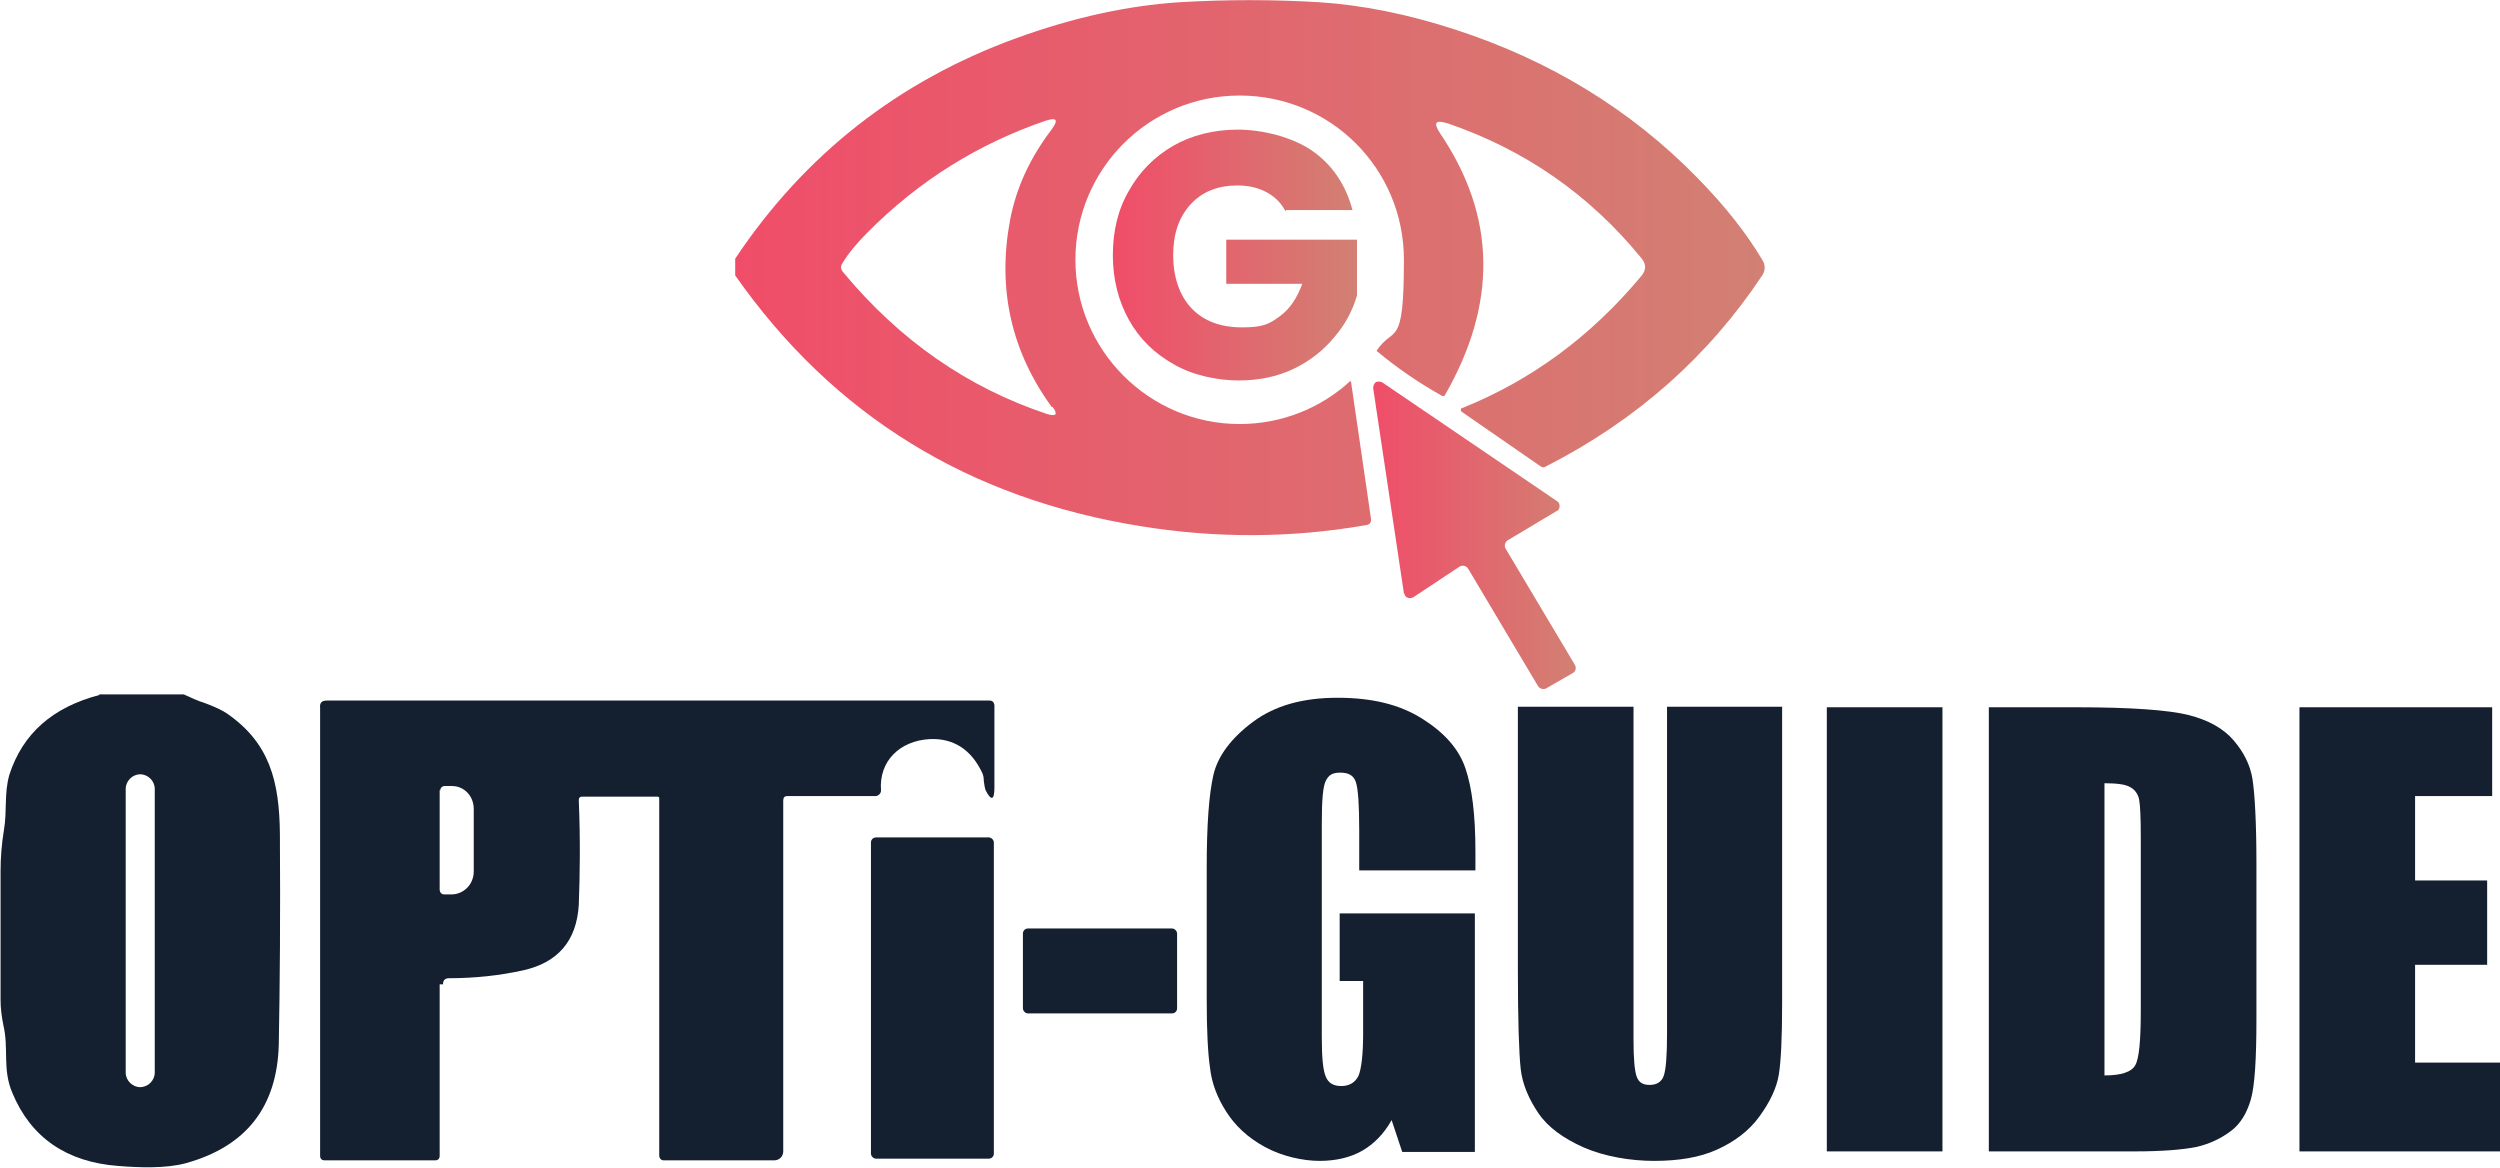
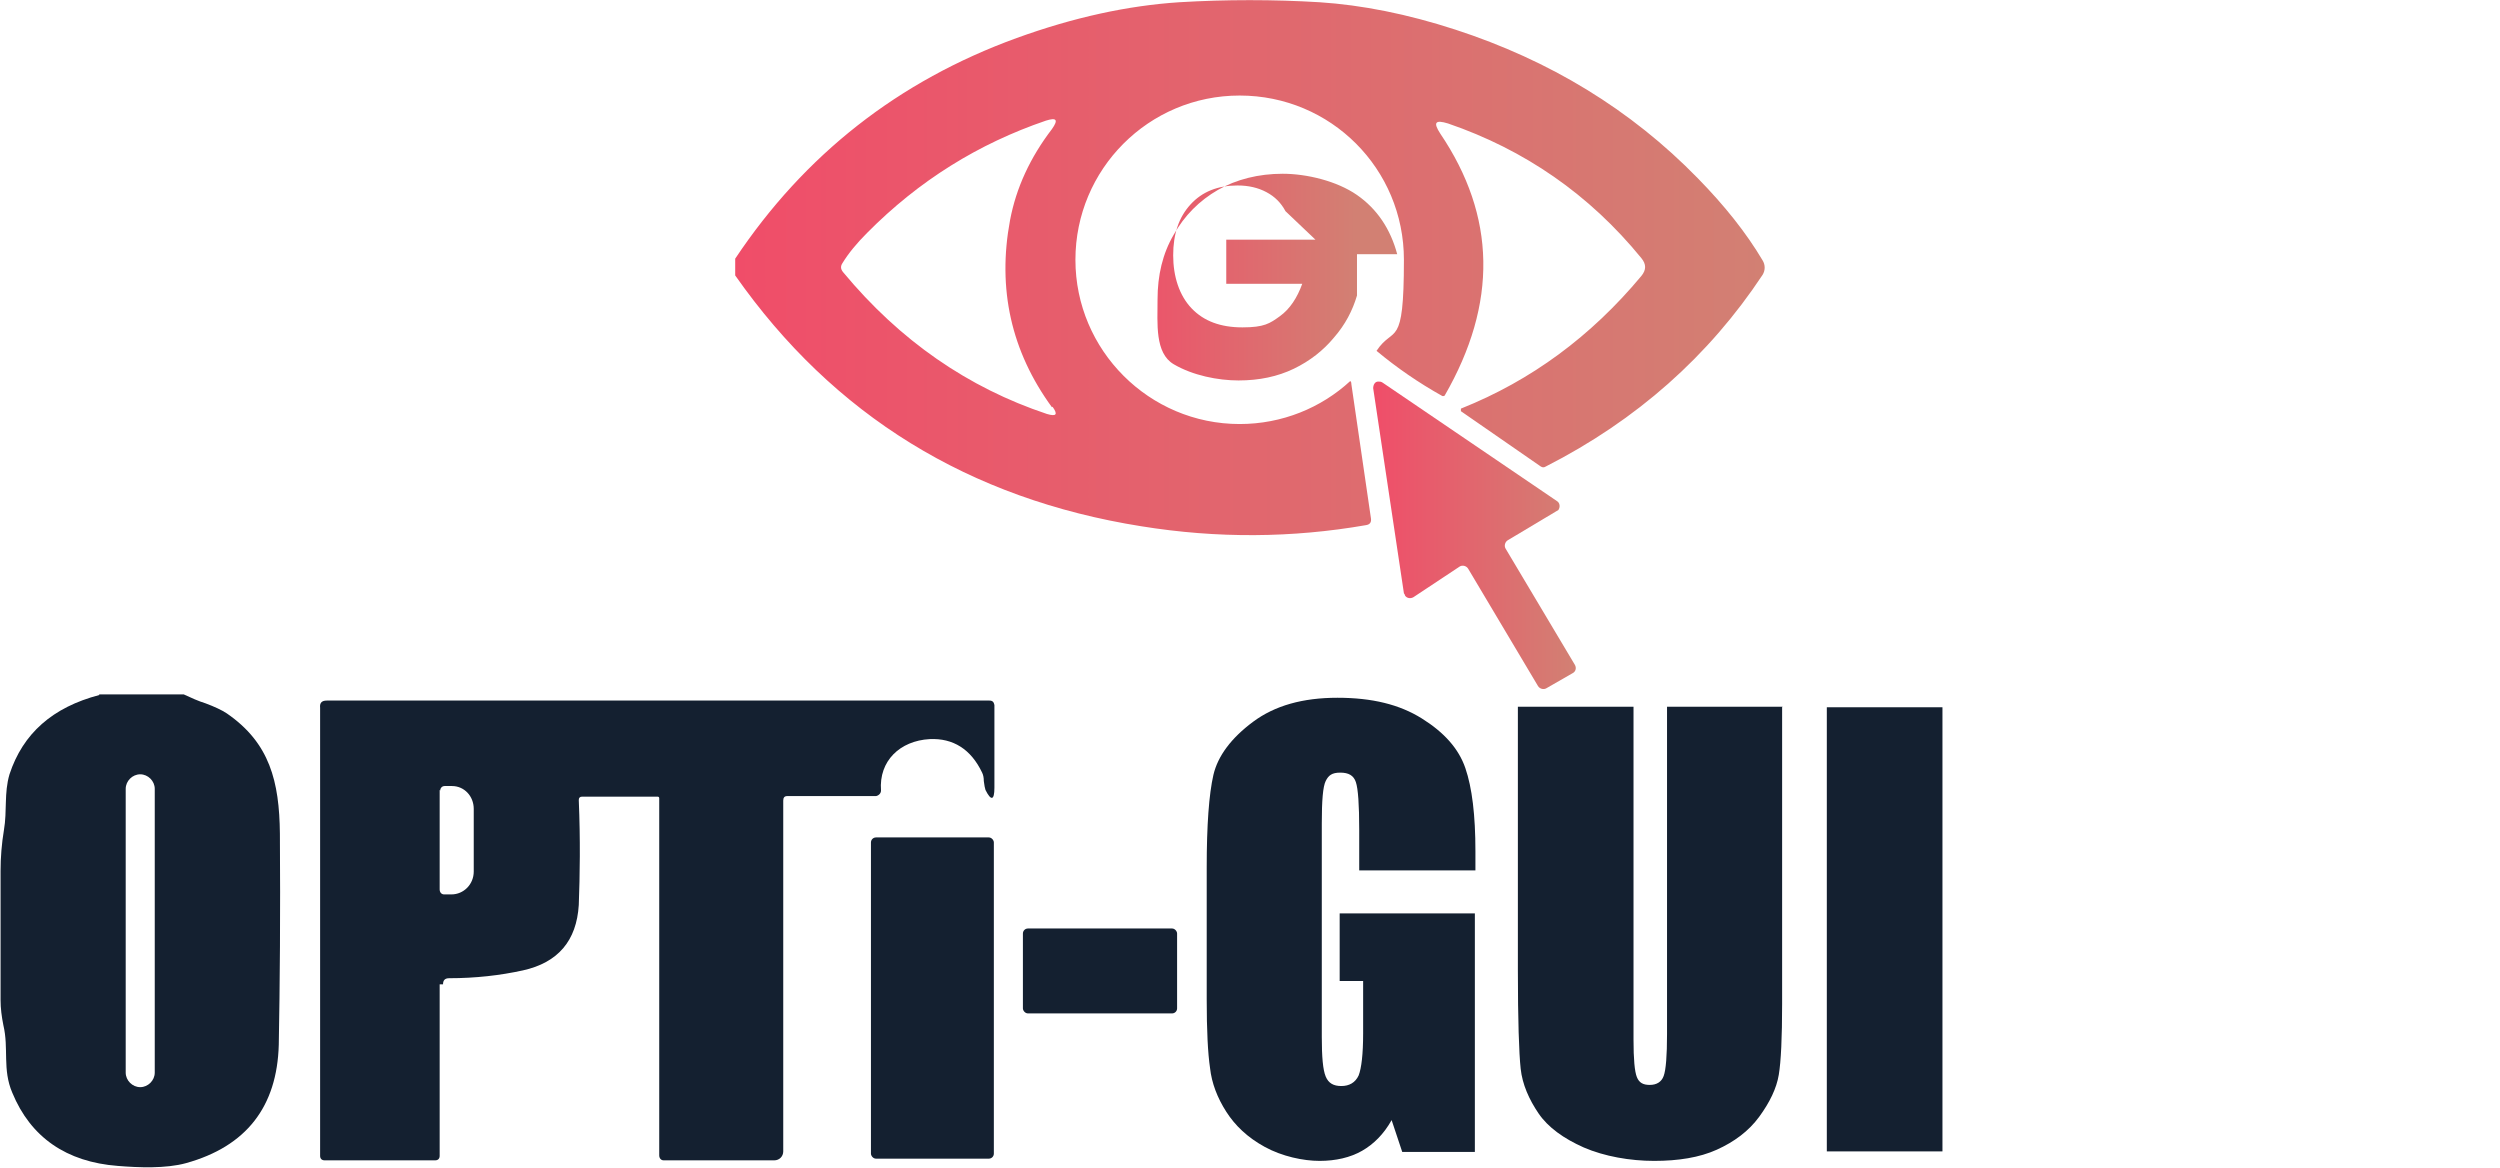
<svg xmlns="http://www.w3.org/2000/svg" id="Layer_2" viewBox="0 0 447.5 209">
  <defs>
    <style>      .st0 {        fill: url(#linear-gradient2);      }      .st1 {        fill: url(#linear-gradient1);      }      .st2 {        fill: url(#linear-gradient);      }      .st3 {        fill: #142030;      }    </style>
    <linearGradient id="linear-gradient" x1="245.6" y1="114.1" x2="282" y2="114.1" gradientTransform="translate(0 209.9) scale(1 -1)" gradientUnits="userSpaceOnUse">
      <stop offset="0" stop-color="#f04d69" />
      <stop offset="1" stop-color="#d28073" />
    </linearGradient>
    <linearGradient id="linear-gradient1" x1="199.1" y1="164.1" x2="242.7" y2="164.1" gradientTransform="translate(0 209.9) scale(1 -1)" gradientUnits="userSpaceOnUse">
      <stop offset="0" stop-color="#f04d69" />
      <stop offset="1" stop-color="#d28073" />
    </linearGradient>
    <linearGradient id="linear-gradient2" x1="131.6" y1="161.9" x2="315.9" y2="161.9" gradientTransform="translate(0 209.9) scale(1 -1)" gradientUnits="userSpaceOnUse">
      <stop offset="0" stop-color="#f04d69" />
      <stop offset="1" stop-color="#d28073" />
    </linearGradient>
  </defs>
  <g id="Layer_1-2">
    <g>
      <path class="st3" d="M17.7,124.3h15.2c1.3.6,2.6,1.2,3.9,1.6,1.6.6,2.9,1.2,3.8,1.8,7.7,5.3,9.4,12.2,9.5,21.5.1,14.4,0,27-.2,37.8-.3,11.1-5.8,18.2-16.6,21.2-3.6,1-8.5.8-12.2.5-9.2-.7-15.6-5.1-18.9-13.1-1.8-4.2-.6-7.9-1.6-12.1-.3-1.5-.5-3-.5-4.5,0-7.8,0-15.5,0-23.1,0-2.4.2-4.9.6-7.3.6-3.5,0-6.6,1-10,2.4-7.3,7.7-12,16.1-14.2h0ZM27.7,141.2c0-1.4-1.2-2.6-2.6-2.6h0c-1.4,0-2.6,1.2-2.6,2.6v50.8c0,1.4,1.2,2.6,2.6,2.6h0c1.4,0,2.6-1.2,2.6-2.6h0v-50.8Z" />
      <path class="st3" d="M78.7,176.2v30.7c0,.5-.3.8-.8.8h-19.8c-.5,0-.8-.3-.8-.8v-80.2c-.1-.9.3-1.3,1.2-1.3h118.6c.6,0,.8.3.9.8,0,5.3,0,10.2,0,14.8,0,2.3-.6,2.4-1.6.4-.1-.3-.2-.8-.3-1.6,0-.6-.1-1.1-.3-1.5-2-4.2-5.2-6.2-9.4-6-5.3.3-9.1,3.9-8.7,9.2,0,.5-.4.9-.9,1h-15.9c-.5,0-.7.3-.7.8v62.8c0,.9-.7,1.6-1.6,1.6h-19.8c-.5,0-.8-.4-.8-.9h0v-63.9c0-.2-.1-.3-.3-.3h-13.5c-.4,0-.6.2-.6.6.3,7.2.2,13.4,0,18.8-.4,6.4-3.7,10.3-10,11.7-4.1.9-8.5,1.4-13.2,1.4-.8,0-1.1.4-1.1,1.1h0ZM78.7,141.4v17.8c0,.5.3.9.8.9h1.3c2.2,0,4-1.8,4-4.1v-11.2c0-2.3-1.7-4.1-3.9-4.1h-1.3c-.5,0-.8.4-.8.8h0Z" />
      <rect class="st3" x="155.9" y="149.9" width="22" height="57.5" rx=".9" ry=".9" />
      <rect class="st3" x="183.1" y="166.2" width="27.6" height="15.2" rx=".9" ry=".9" />
      <g>
        <path class="st3" d="M264,155.8h-20.7v-7.2c0-4.6-.2-7.4-.6-8.6s-1.3-1.7-2.8-1.7-2.1.5-2.6,1.5c-.5,1-.7,3.5-.7,7.6v38.2c0,3.6.2,5.9.7,7.1s1.4,1.7,2.8,1.7,2.5-.6,3.1-1.9c.5-1.3.8-3.8.8-7.5v-9.4h-4.2v-12.1h24.2v42.7h-13l-1.9-5.7c-1.4,2.5-3.2,4.3-5.3,5.5-2.1,1.2-4.7,1.8-7.6,1.8s-6.7-.8-9.8-2.5-5.3-3.8-6.9-6.3c-1.6-2.5-2.6-5.1-2.9-7.8-.4-2.7-.6-6.8-.6-12.3v-23.6c0-7.6.4-13.1,1.2-16.6.8-3.4,3.2-6.6,7.1-9.5,3.9-2.9,8.9-4.3,15.1-4.3s11.1,1.2,15.1,3.7c4,2.5,6.6,5.4,7.8,8.9s1.8,8.4,1.8,14.9v3.4h0Z" />
        <path class="st3" d="M319,126.6v53.1c0,6-.2,10.3-.6,12.7-.4,2.4-1.6,4.9-3.5,7.5s-4.5,4.5-7.6,5.9-6.9,2-11.2,2-8.9-.8-12.6-2.4c-3.6-1.6-6.4-3.6-8.1-6.1s-2.9-5.2-3.2-8c-.3-2.8-.5-8.7-.5-17.7v-47.1h20.7v59.6c0,3.5.2,5.7.6,6.7s1.1,1.4,2.3,1.4,2.1-.5,2.5-1.6c.4-1.1.6-3.6.6-7.5v-58.6h20.7,0Z" />
        <path class="st3" d="M347.7,126.6v79.5h-20.7v-79.5h20.7Z" />
-         <path class="st3" d="M356,126.6h15.5c10,0,16.7.5,20.3,1.4,3.5.9,6.2,2.4,8,4.5,1.8,2.1,3,4.4,3.4,7s.7,7.6.7,15.1v27.9c0,7.1-.3,11.9-1,14.3s-1.8,4.3-3.5,5.6-3.7,2.3-6.2,2.9c-2.5.5-6.2.8-11.1.8h-26.1v-79.5ZM376.7,140.2v52.3c3,0,4.8-.6,5.5-1.8.7-1.2,1-4.4,1-9.8v-30.9c0-3.6-.1-5.9-.3-6.9-.2-1-.8-1.8-1.6-2.2-.8-.5-2.4-.7-4.6-.7Z" />
-         <path class="st3" d="M411.6,126.6h34.5v15.9h-13.8v15.1h12.9v15.1h-12.9v17.5h15.2v15.9h-35.9v-79.5h0Z" />
      </g>
    </g>
    <g>
      <path class="st2" d="M269.5,98.2l12.4,20.8c.3.5.2,1.2-.4,1.5,0,0,0,0,0,0l-4.7,2.7c-.5.3-1.2.1-1.5-.4l-12.5-21c-.3-.5-1-.7-1.5-.4,0,0,0,0,0,0l-8.3,5.5c-.5.3-1.2.2-1.5-.3,0-.1-.1-.3-.2-.4l-5.5-36.7c0-.6.3-1.2.9-1.2.3,0,.5,0,.8.2l31.2,21.2c.5.3.6,1,.3,1.5,0,.1-.2.2-.4.3l-8.7,5.2c-.5.3-.7,1-.4,1.5h0Z" />
-       <path class="st1" d="M230.1,37.8c-.8-1.5-1.9-2.6-3.4-3.4-1.5-.8-3.2-1.2-5.2-1.2-3.5,0-6.3,1.1-8.4,3.4-2.1,2.3-3.1,5.3-3.1,9.1s1.1,7.2,3.3,9.5c2.2,2.3,5.2,3.4,9.1,3.4s4.9-.7,6.7-2c1.8-1.3,3.1-3.3,4-5.8h-13.6v-7.9h23.4v10c-.8,2.7-2.1,5.2-4.1,7.5-1.9,2.3-4.3,4.2-7.2,5.6-2.9,1.4-6.2,2.1-9.9,2.1s-8.2-.9-11.6-2.9c-3.4-1.9-6.1-4.5-8-7.9s-2.9-7.3-2.9-11.6.9-8.2,2.9-11.6c1.9-3.4,4.6-6.1,7.9-8s7.3-2.9,11.6-2.9,9.7,1.3,13.3,3.8,6,6.1,7.2,10.6h-11.9,0Z" />
+       <path class="st1" d="M230.1,37.8c-.8-1.5-1.9-2.6-3.4-3.4-1.5-.8-3.2-1.2-5.2-1.2-3.5,0-6.3,1.1-8.4,3.4-2.1,2.3-3.1,5.3-3.1,9.1s1.1,7.2,3.3,9.5c2.2,2.3,5.2,3.4,9.1,3.4s4.9-.7,6.7-2c1.8-1.3,3.1-3.3,4-5.8h-13.6v-7.9h23.4v10c-.8,2.7-2.1,5.2-4.1,7.5-1.9,2.3-4.3,4.2-7.2,5.6-2.9,1.4-6.2,2.1-9.9,2.1s-8.2-.9-11.6-2.9s-2.9-7.3-2.9-11.6.9-8.2,2.9-11.6c1.9-3.4,4.6-6.1,7.9-8s7.3-2.9,11.6-2.9,9.7,1.3,13.3,3.8,6,6.1,7.2,10.6h-11.9,0Z" />
      <path class="st0" d="M315.5,46.6c-2.9-4.9-6.8-9.8-11.6-14.7-12-12.3-26.5-21.1-43.4-26.6-8.6-2.8-16.7-4.4-24.3-4.9-8.3-.5-16.7-.5-25.1,0-9.2.6-18.9,2.7-29.1,6.4-21.2,7.7-38,20.9-50.4,39.5v3c17.6,25.1,41.9,40,72.7,44.9,13.6,2.2,27,2.1,40.2-.2.7-.1,1-.5.9-1.2l-3.5-24c0-.2,0-.4-.2-.6-5.2,4.8-12.2,7.7-19.8,7.7-16.2,0-29.4-13.2-29.4-29.4s13.1-29.4,29.4-29.4,29.4,13.1,29.4,29.4-1.8,11.6-4.9,16.3c3.6,3,7.5,5.7,11.8,8.1.2,0,.3,0,.4-.1,9.5-16.5,9.2-32.1-.8-46.9-1.3-2-.9-2.5,1.4-1.8,13.7,4.7,25.3,12.7,34.6,24.1.9,1.1.9,2.1,0,3.2-9,10.8-19.7,18.7-32.2,23.7,0,0-.1,0-.1.1,0,.1,0,.3,0,.4l14.3,9.9c.3.2.6.2.9,0,16.3-8.3,29.2-19.8,38.8-34.3.5-.8.5-1.8,0-2.6ZM188.4,72.8c1,1.4.7,1.8-1,1.3-14.1-4.7-26.3-13.1-36.5-25.4-.4-.5-.5-1-.1-1.6,1.1-1.8,2.6-3.6,4.4-5.4,9.3-9.4,20-16,32-20.1,1.9-.6,2.3-.2,1.1,1.5-3.9,5.1-6.4,10.5-7.5,16.3-2.3,12.3.2,23.5,7.5,33.5h0Z" />
    </g>
  </g>
</svg>